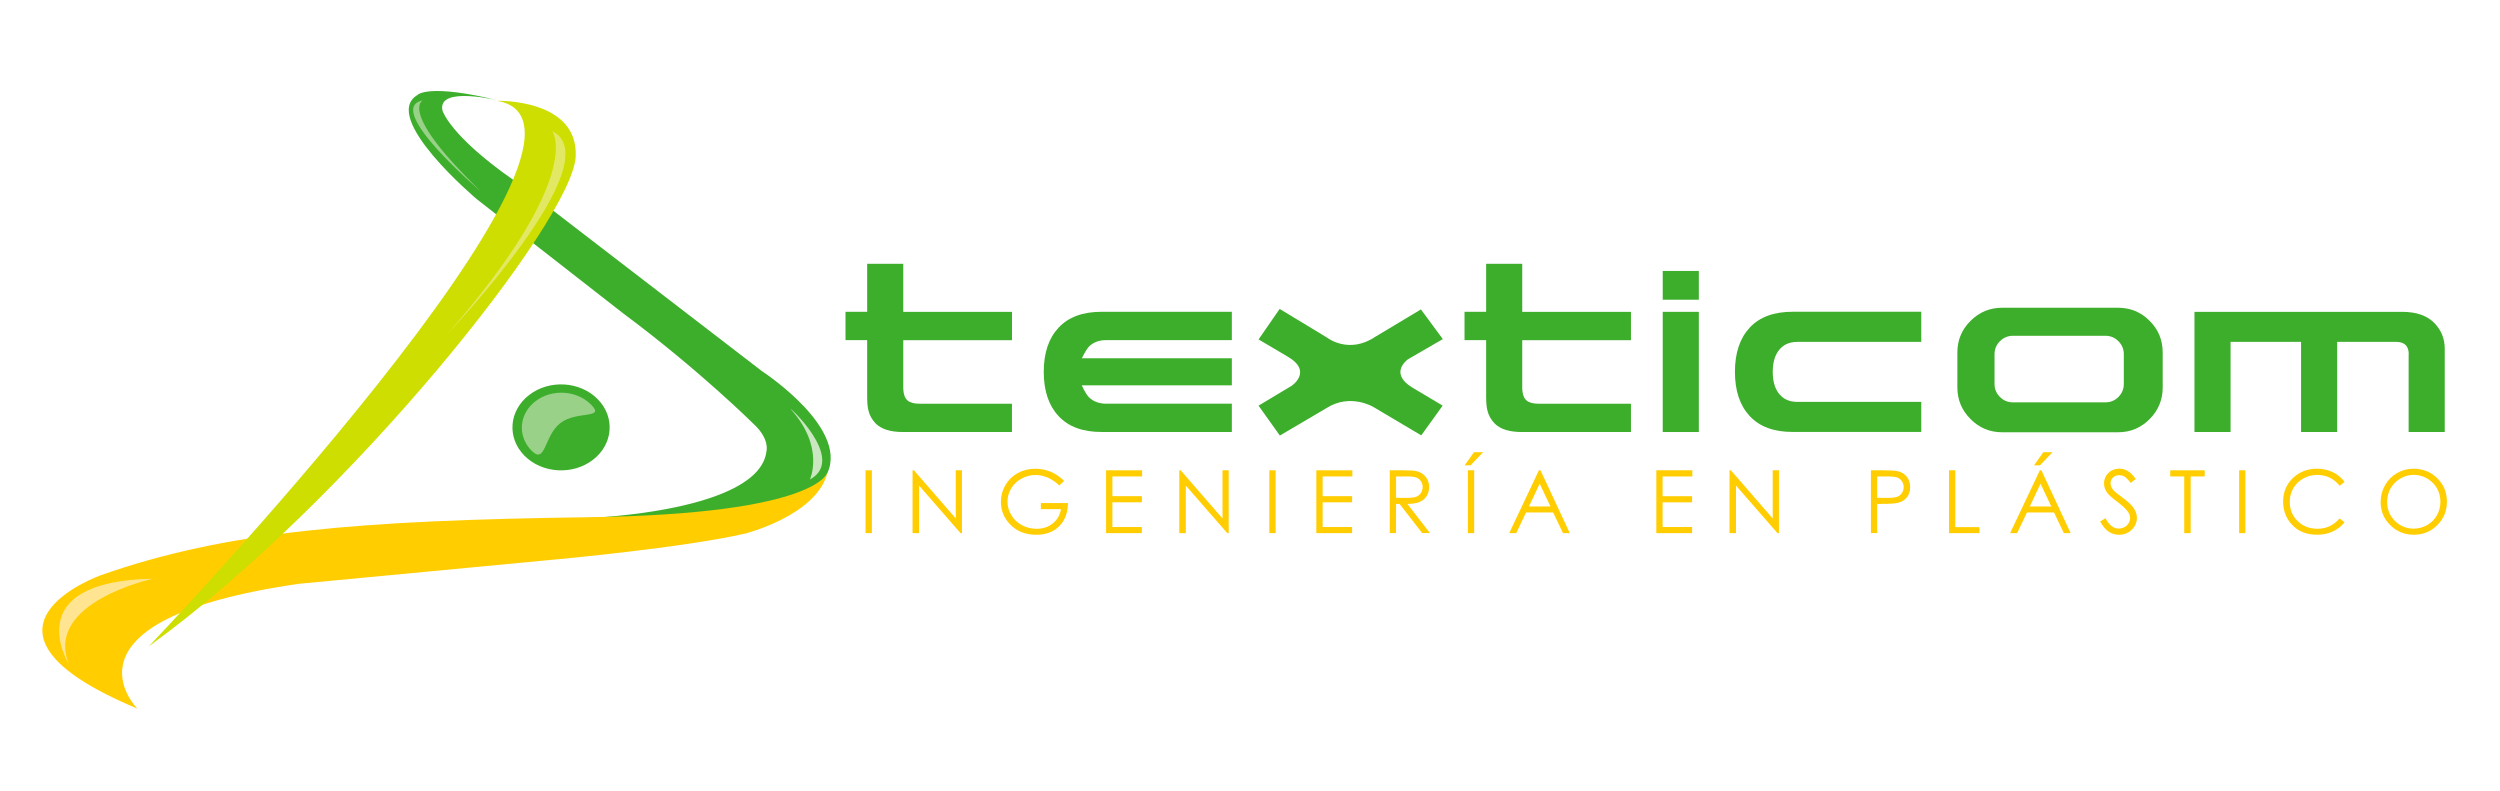
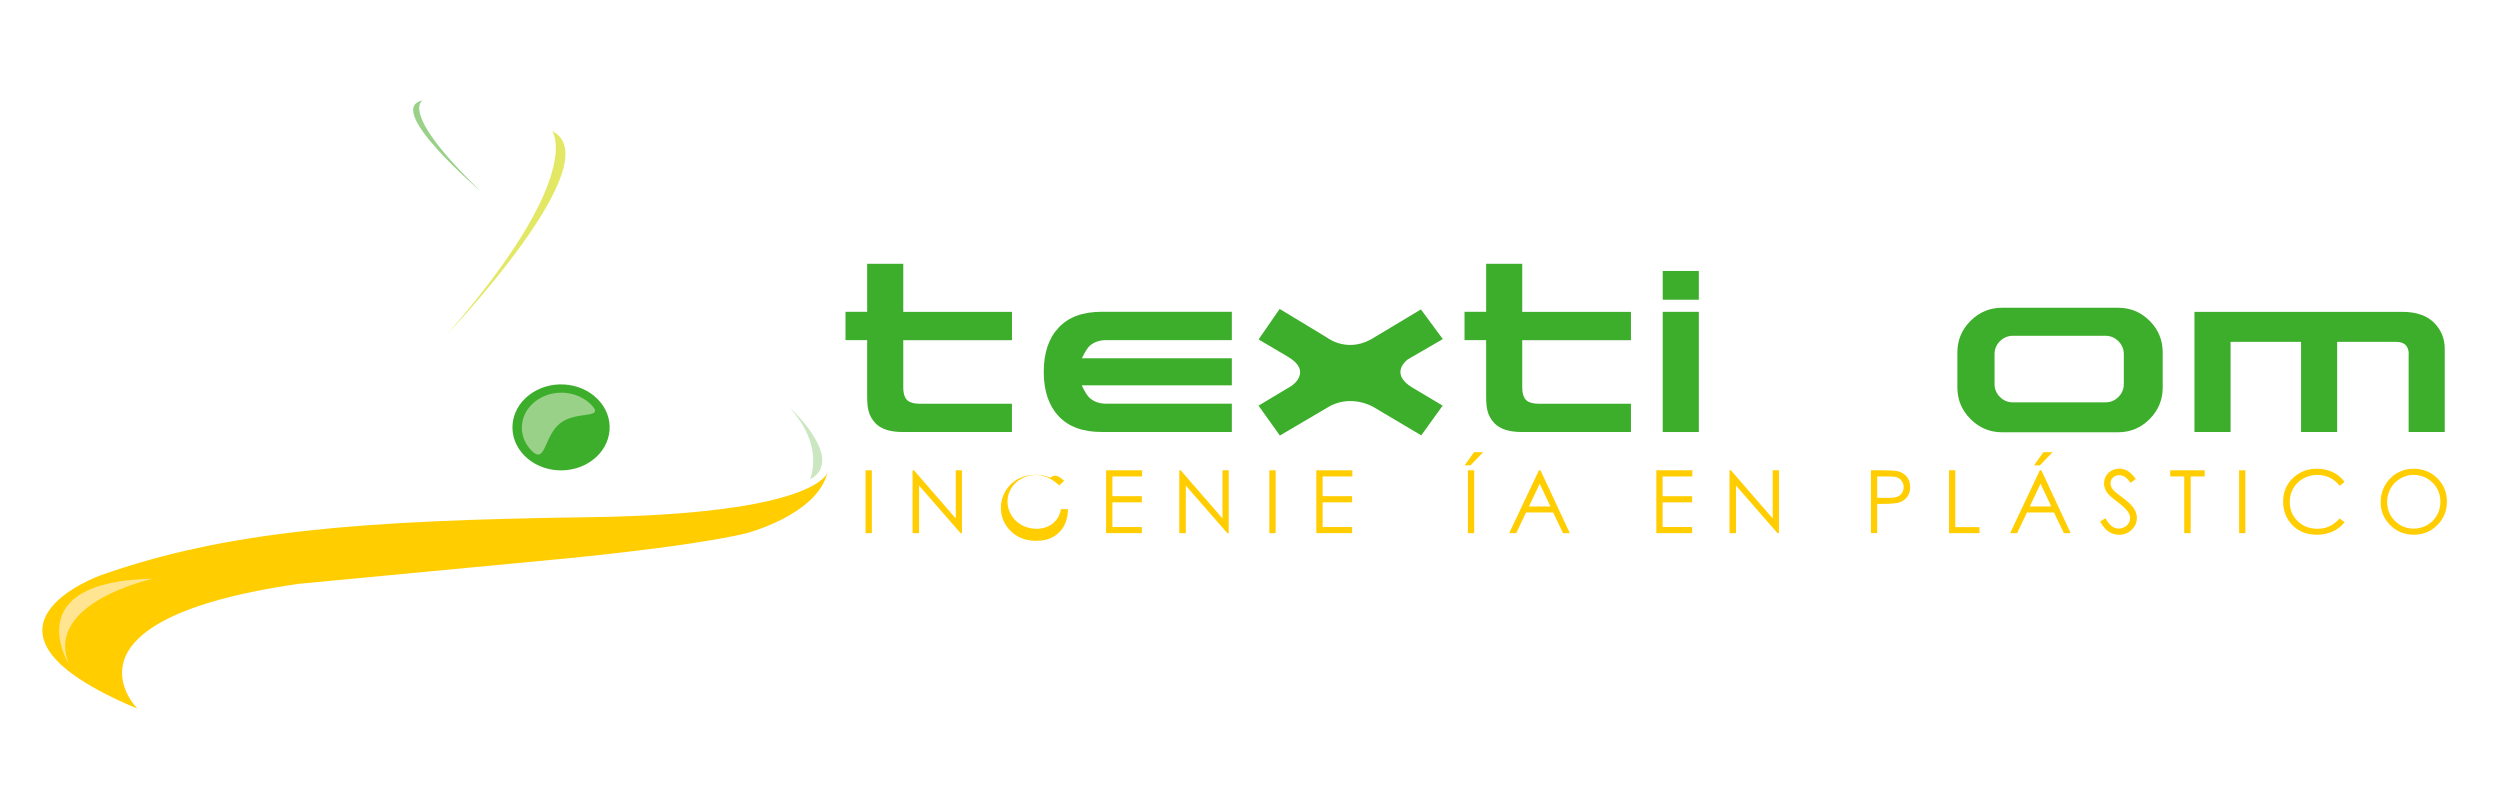
<svg xmlns="http://www.w3.org/2000/svg" version="1.1" id="Capa_1" x="0px" y="0px" viewBox="0 0 610.73 193.35" style="enable-background:new 0 0 610.73 193.35;" xml:space="preserve">
  <style type="text/css">
	.st0{fill:#3DAE2B;}
	.st1{fill:#99D188;}
	.st2{fill:#FFCD00;}
	.st3{fill:#FFE592;}
	.st4{fill:#CBE7C1;}
	.st5{fill:#CDDE00;}
	.st6{fill:#E3E864;}
</style>
  <g>
    <g>
      <g>
        <path class="st0" d="M146.03,97.53c4.3,4.38,3.76,11.01-1.19,14.81c-4.96,3.8-12.45,3.33-16.75-1.05     c-4.3-4.38-3.76-11.01,1.19-14.81C134.23,92.67,141.73,93.14,146.03,97.53z" />
        <path class="st1" d="M144.43,98.88c3.49,3.56-3.5,1.38-7.53,4.47c-4.03,3.09-3.57,10.29-7.06,6.72     c-3.49-3.57-3.06-8.96,0.97-12.05C134.83,94.93,140.93,95.31,144.43,98.88z" />
      </g>
-       <path class="st0" d="M144.1,126.52c0,0,41.4-1.53,43.14-16.29c0,0,0.87-2.97-3.14-6.66c0,0-13.33-13.23-31.7-26.89l-35.93-28.03    c0,0-23.74-19.98-14.47-25.45c0,0,2.44-2.95,20.16,1.44c0,0-15.44-3.88-14.07,2.37c0,0,1.71,6.04,17.23,16.89l21.86,16.82    l38.96,29.95c0,0,22.54,14.67,15.39,25.98c0,0-6.83,15.05-61.56,12.94L144.1,126.52z" />
      <path class="st2" d="M33.55,173.1c0,0-21.68-21.66,39.45-30.48l62.64-5.94c0,0,31.43-2.87,46.38-6.33c0,0,17.62-4.43,20.15-15    c0,0-1.96,10.23-58.32,11c-56.36,0.77-88.63,3.43-119.19,14.16C24.67,140.52-12.84,153.74,33.55,173.1z" />
      <path class="st3" d="M16.86,162.29c0,0-12.8-20.28,20.49-20.92C37.35,141.37,10.63,147.18,16.86,162.29z" />
      <path class="st1" d="M117.54,46.82c0,0-24.08-20.42-14.25-22.29C103.3,24.53,97.08,27.14,117.54,46.82z" />
      <path class="st4" d="M193.22,100.01c-1.42-1.58,13.95,12.13,4.63,17.12C197.85,117.13,201.54,109.27,193.22,100.01z" />
-       <path class="st5" d="M36.34,157.9c0,0,121.31-127.04,85.11-133.27c0,0,19.83-0.57,19.19,13.61    C139.92,53.75,85.25,122.54,36.34,157.9z" />
      <path class="st6" d="M134.9,32.03c0,0,8.22,10.72-25.59,49.54C109.31,81.57,149.63,39.3,134.9,32.03z" />
    </g>
    <g>
      <g>
        <path class="st2" d="M211.45,114.89h1.54v15.35h-1.54V114.89z" />
        <path class="st2" d="M222.93,130.24v-15.35h0.34l10.22,11.77v-11.77H235v15.35h-0.35l-10.13-11.62v11.62H222.93z" />
-         <path class="st2" d="M259.96,117.47l-1.19,1.13c-0.86-0.84-1.79-1.48-2.81-1.92c-1.02-0.43-2.01-0.65-2.98-0.65     c-1.2,0-2.35,0.3-3.43,0.89c-1.09,0.59-1.94,1.39-2.53,2.4c-0.6,1.01-0.9,2.09-0.9,3.22c0,1.15,0.31,2.25,0.93,3.29     c0.62,1.04,1.47,1.85,2.57,2.45c1.09,0.6,2.29,0.9,3.59,0.9c1.58,0,2.92-0.45,4.01-1.34c1.09-0.89,1.74-2.05,1.95-3.47h-4.9     v-1.48h6.62c-0.02,2.37-0.72,4.26-2.12,5.65c-1.39,1.4-3.26,2.1-5.6,2.1c-2.83,0-5.09-0.97-6.74-2.9     c-1.28-1.49-1.92-3.21-1.92-5.17c0-1.46,0.37-2.81,1.1-4.06c0.73-1.25,1.73-2.23,3.01-2.94c1.27-0.7,2.71-1.06,4.32-1.06     c1.3,0,2.53,0.24,3.67,0.71C257.74,115.68,258.87,116.43,259.96,117.47z" />
+         <path class="st2" d="M259.96,117.47l-1.19,1.13c-0.86-0.84-1.79-1.48-2.81-1.92c-1.02-0.43-2.01-0.65-2.98-0.65     c-1.2,0-2.35,0.3-3.43,0.89c-1.09,0.59-1.94,1.39-2.53,2.4c-0.6,1.01-0.9,2.09-0.9,3.22c0,1.15,0.31,2.25,0.93,3.29     c0.62,1.04,1.47,1.85,2.57,2.45c1.09,0.6,2.29,0.9,3.59,0.9c1.58,0,2.92-0.45,4.01-1.34c1.09-0.89,1.74-2.05,1.95-3.47h-4.9     h6.62c-0.02,2.37-0.72,4.26-2.12,5.65c-1.39,1.4-3.26,2.1-5.6,2.1c-2.83,0-5.09-0.97-6.74-2.9     c-1.28-1.49-1.92-3.21-1.92-5.17c0-1.46,0.37-2.81,1.1-4.06c0.73-1.25,1.73-2.23,3.01-2.94c1.27-0.7,2.71-1.06,4.32-1.06     c1.3,0,2.53,0.24,3.67,0.71C257.74,115.68,258.87,116.43,259.96,117.47z" />
        <path class="st2" d="M270.21,114.89h8.8v1.5h-7.26v4.82h7.2v1.5h-7.2v6.04h7.2v1.49h-8.74V114.89z" />
        <path class="st2" d="M288.09,130.24v-15.35h0.34l10.22,11.77v-11.77h1.51v15.35h-0.34l-10.14-11.62v11.62H288.09z" />
        <path class="st2" d="M310.09,114.89h1.54v15.35h-1.54V114.89z" />
        <path class="st2" d="M321.57,114.89h8.8v1.5h-7.26v4.82h7.2v1.5h-7.2v6.04h7.2v1.49h-8.74V114.89z" />
-         <path class="st2" d="M339.51,114.89h3.06c1.71,0,2.86,0.07,3.46,0.21c0.91,0.21,1.65,0.66,2.23,1.34     c0.57,0.69,0.86,1.53,0.86,2.53c0,0.84-0.2,1.57-0.59,2.2c-0.4,0.64-0.96,1.11-1.69,1.44c-0.73,0.32-1.74,0.48-3.03,0.5     l5.52,7.12h-1.9l-5.52-7.12h-0.87v7.12h-1.53V114.89z M341.05,116.39v5.22l2.64,0.02c1.03,0,1.78-0.09,2.28-0.28     c0.49-0.2,0.87-0.51,1.15-0.94c0.28-0.43,0.42-0.91,0.42-1.44c0-0.51-0.14-0.99-0.42-1.4c-0.28-0.43-0.64-0.72-1.1-0.9     c-0.45-0.18-1.21-0.28-2.26-0.28H341.05z" />
        <path class="st2" d="M360.08,110.47h2.24l-3.08,3.21h-1.44L360.08,110.47z M358.59,114.89h1.54v15.35h-1.54V114.89z" />
        <path class="st2" d="M376.33,114.89l7.16,15.35h-1.66l-2.41-5.05h-6.62l-2.39,5.05h-1.72l7.26-15.35H376.33z M376.14,118.16     l-2.63,5.56h5.25L376.14,118.16z" />
        <path class="st2" d="M404.63,114.89h8.8v1.5h-7.27v4.82h7.21v1.5h-7.21v6.04h7.21v1.49h-8.74V114.89z" />
        <path class="st2" d="M422.51,130.24v-15.35h0.33l10.22,11.77v-11.77h1.52v15.35h-0.35l-10.14-11.62v11.62H422.51z" />
        <path class="st2" d="M457.05,114.89h3.06c1.76,0,2.94,0.08,3.55,0.23c0.87,0.22,1.59,0.66,2.15,1.33     c0.55,0.67,0.83,1.52,0.83,2.53c0,1.02-0.27,1.87-0.82,2.53c-0.54,0.67-1.29,1.12-2.24,1.34c-0.7,0.16-2,0.25-3.91,0.25h-1.09     v7.13h-1.53V114.89z M458.58,116.39v5.22l2.6,0.02c1.05,0,1.82-0.09,2.31-0.28c0.48-0.19,0.87-0.49,1.14-0.92     c0.28-0.43,0.42-0.91,0.42-1.44c0-0.5-0.14-0.98-0.42-1.4c-0.28-0.43-0.64-0.74-1.1-0.92c-0.45-0.18-1.2-0.27-2.24-0.27H458.58z" />
        <path class="st2" d="M476.13,114.89h1.53v13.88h5.91v1.47h-7.44V114.89z" />
        <path class="st2" d="M498.69,114.89l7.16,15.35h-1.66l-2.41-5.05h-6.61l-2.4,5.05h-1.71l7.26-15.35H498.69z M498.49,118.16     l-2.63,5.56h5.25L498.49,118.16z M499.17,110.47h2.25l-3.08,3.21h-1.44L499.17,110.47z" />
        <path class="st2" d="M513.05,127.39l1.3-0.79c0.92,1.69,1.98,2.53,3.18,2.53c0.51,0,0.99-0.12,1.45-0.35     c0.45-0.25,0.8-0.57,1.03-0.97c0.23-0.4,0.35-0.83,0.35-1.28c0-0.51-0.17-1.02-0.52-1.52c-0.49-0.68-1.36-1.5-2.64-2.46     c-1.27-0.96-2.07-1.67-2.38-2.1c-0.55-0.73-0.82-1.51-0.82-2.35c0-0.67,0.16-1.28,0.48-1.82c0.32-0.55,0.77-0.99,1.35-1.31     c0.58-0.31,1.21-0.48,1.9-0.48c0.72,0,1.4,0.18,2.03,0.55c0.63,0.35,1.29,1.02,2,1.97l-1.26,0.96c-0.58-0.77-1.07-1.27-1.47-1.52     c-0.41-0.24-0.86-0.36-1.34-0.36c-0.62,0-1.12,0.19-1.51,0.57c-0.4,0.37-0.59,0.84-0.59,1.39c0,0.33,0.07,0.66,0.21,0.97     c0.14,0.31,0.4,0.65,0.77,1.02c0.2,0.2,0.86,0.71,1.98,1.54c1.33,0.98,2.24,1.86,2.74,2.62c0.49,0.77,0.74,1.53,0.74,2.3     c0,1.12-0.42,2.09-1.27,2.91c-0.85,0.82-1.87,1.23-3.08,1.23c-0.93,0-1.78-0.25-2.54-0.75     C514.39,129.39,513.69,128.55,513.05,127.39z" />
        <path class="st2" d="M530.17,116.39v-1.5h8.42v1.5h-3.43v13.85h-1.57v-13.85H530.17z" />
        <path class="st2" d="M547,114.89h1.53v15.35H547V114.89z" />
        <path class="st2" d="M572.76,117.74l-1.21,0.94c-0.67-0.87-1.47-1.53-2.4-1.99c-0.94-0.45-1.97-0.67-3.09-0.67     c-1.22,0-2.36,0.29-3.4,0.88c-1.04,0.58-1.85,1.38-2.42,2.37c-0.58,0.99-0.87,2.1-0.87,3.34c0,1.87,0.64,3.43,1.93,4.69     c1.28,1.25,2.9,1.87,4.86,1.87c2.15,0,3.94-0.84,5.39-2.52l1.21,0.92c-0.76,0.98-1.72,1.73-2.87,2.26     c-1.14,0.53-2.43,0.8-3.84,0.8c-2.68,0-4.8-0.89-6.35-2.68c-1.3-1.51-1.95-3.33-1.95-5.47c0-2.25,0.79-4.14,2.36-5.67     c1.58-1.53,3.55-2.31,5.92-2.31c1.43,0,2.72,0.29,3.88,0.86C571.08,115.93,572.03,116.71,572.76,117.74z" />
        <path class="st2" d="M589.57,114.5c2.32,0,4.27,0.78,5.84,2.33c1.57,1.55,2.35,3.46,2.35,5.73c0,2.25-0.78,4.15-2.35,5.72     c-1.56,1.57-3.47,2.35-5.72,2.35c-2.28,0-4.2-0.78-5.77-2.34c-1.57-1.56-2.35-3.44-2.35-5.65c0-1.48,0.36-2.84,1.07-4.1     c0.72-1.26,1.69-2.25,2.92-2.96C586.8,114.87,588.13,114.5,589.57,114.5z M589.64,116c-1.14,0-2.21,0.3-3.24,0.89     c-1.01,0.6-1.81,1.39-2.38,2.39c-0.57,1.01-0.86,2.12-0.86,3.35c0,1.82,0.64,3.36,1.9,4.62c1.26,1.26,2.79,1.89,4.57,1.89     c1.19,0,2.3-0.29,3.31-0.87c1.01-0.58,1.8-1.37,2.37-2.37c0.57-1.01,0.86-2.12,0.86-3.34c0-1.22-0.29-2.32-0.86-3.31     c-0.57-0.98-1.37-1.77-2.4-2.36C591.89,116.29,590.79,116,589.64,116z" />
      </g>
      <g>
        <g>
          <path class="st0" d="M247.22,105.54h-26.61c-3.1,0-5.33-0.7-6.71-2.11c-0.88-0.92-1.46-1.95-1.74-3.12      c-0.22-0.77-0.32-1.97-0.32-3.58V83.09h-5.29v-6.92h5.29V64.45h8.82v11.73h26.56v6.92h-26.56v11.46c0,1.63,0.36,2.73,1.1,3.32      c0.6,0.5,1.61,0.75,3.01,0.75h22.44V105.54z" />
          <path class="st0" d="M270.25,98.62h30.68v6.91h-31.84c-4.58,0-8.07-1.28-10.49-3.88c-2.41-2.59-3.62-6.19-3.62-10.8      c0-4.61,1.2-8.21,3.62-10.8c2.41-2.59,5.91-3.88,10.49-3.88h31.84v6.92h-30.68c-1.62,0-2.96,0.45-4.01,1.37      c-0.5,0.43-1.14,1.41-1.9,2.96l-0.06,0.11h36.65v6.6h-36.65l0.06,0.16c0.7,1.51,1.34,2.5,1.9,2.96      C267.29,98.16,268.63,98.62,270.25,98.62z" />
          <path class="st0" d="M398.43,105.54h-26.61c-3.1,0-5.34-0.7-6.71-2.11c-0.88-0.92-1.46-1.95-1.74-3.12      c-0.21-0.77-0.32-1.97-0.32-3.58V83.09h-5.28v-6.92h5.28V64.45h8.82v11.73h26.56v6.92h-26.56v11.46c0,1.63,0.36,2.73,1.11,3.32      c0.6,0.5,1.6,0.75,3.01,0.75h22.44V105.54z" />
          <path class="st0" d="M415.01,73.22h-8.82v-7.03h8.82V73.22z M415.01,105.54h-8.82V76.18h8.82V105.54z" />
-           <path class="st0" d="M469.35,76.18v7.34h-30.26c-2.04,0-3.59,0.73-4.65,2.21c-0.92,1.27-1.37,2.98-1.37,5.12      c0,2.15,0.46,3.86,1.37,5.12c1.06,1.48,2.6,2.21,4.65,2.21h30.26v7.34h-31.43c-4.58,0-8.07-1.28-10.48-3.88      c-2.41-2.59-3.61-6.19-3.61-10.8c0-4.61,1.2-8.21,3.61-10.8c2.41-2.59,5.9-3.88,10.48-3.88H469.35z" />
          <path class="st0" d="M489.1,75.18h28.31c3.03,0,5.6,1.06,7.73,3.2c2.13,2.12,3.19,4.7,3.19,7.73v8.56      c0,2.99-1.06,5.56-3.19,7.71c-2.13,2.15-4.71,3.22-7.73,3.22H489.1c-2.99,0-5.56-1.07-7.71-3.22c-2.14-2.15-3.22-4.71-3.22-7.71      v-8.56c0-3.03,1.08-5.61,3.22-7.73C483.54,76.24,486.11,75.18,489.1,75.18z M488.57,83.35c-0.88,0.88-1.32,1.94-1.32,3.17v7.29      c0,1.23,0.44,2.29,1.32,3.17c0.88,0.88,1.94,1.31,3.17,1.31h22.6c1.24,0,2.29-0.43,3.17-1.31c0.88-0.89,1.32-1.94,1.32-3.17      v-7.29c0-1.23-0.44-2.29-1.32-3.17c-0.88-0.88-1.93-1.32-3.17-1.32h-22.6C490.51,82.03,489.45,82.48,488.57,83.35z" />
          <path class="st0" d="M588.44,86.58c0-2.04-1.03-3.06-3.07-3.06h-14.42v22.02h-8.82V83.52h-17.22v22.02h-8.82V76.18h50.75      c3.52,0,6.18,0.95,7.97,2.85c1.61,1.72,2.42,3.77,2.42,6.13v20.38h-8.82V86.58z" />
        </g>
        <path class="st0" d="M307.46,82.92l5.15-7.45l11.64,7.04c0,0,5.26,4.14,11.77-0.27l11.1-6.65l5.35,7.25l-8.5,4.92     c0,0-4.83,3.35,1.05,6.92l7.41,4.41l-5.23,7.27l-11.73-6.96c0,0-5.59-3.37-11.34,0.25l-11.47,6.75l-5.21-7.3l8.04-4.82     c0,0,5.33-3.49-0.9-7.15L307.46,82.92z" />
      </g>
    </g>
  </g>
</svg>